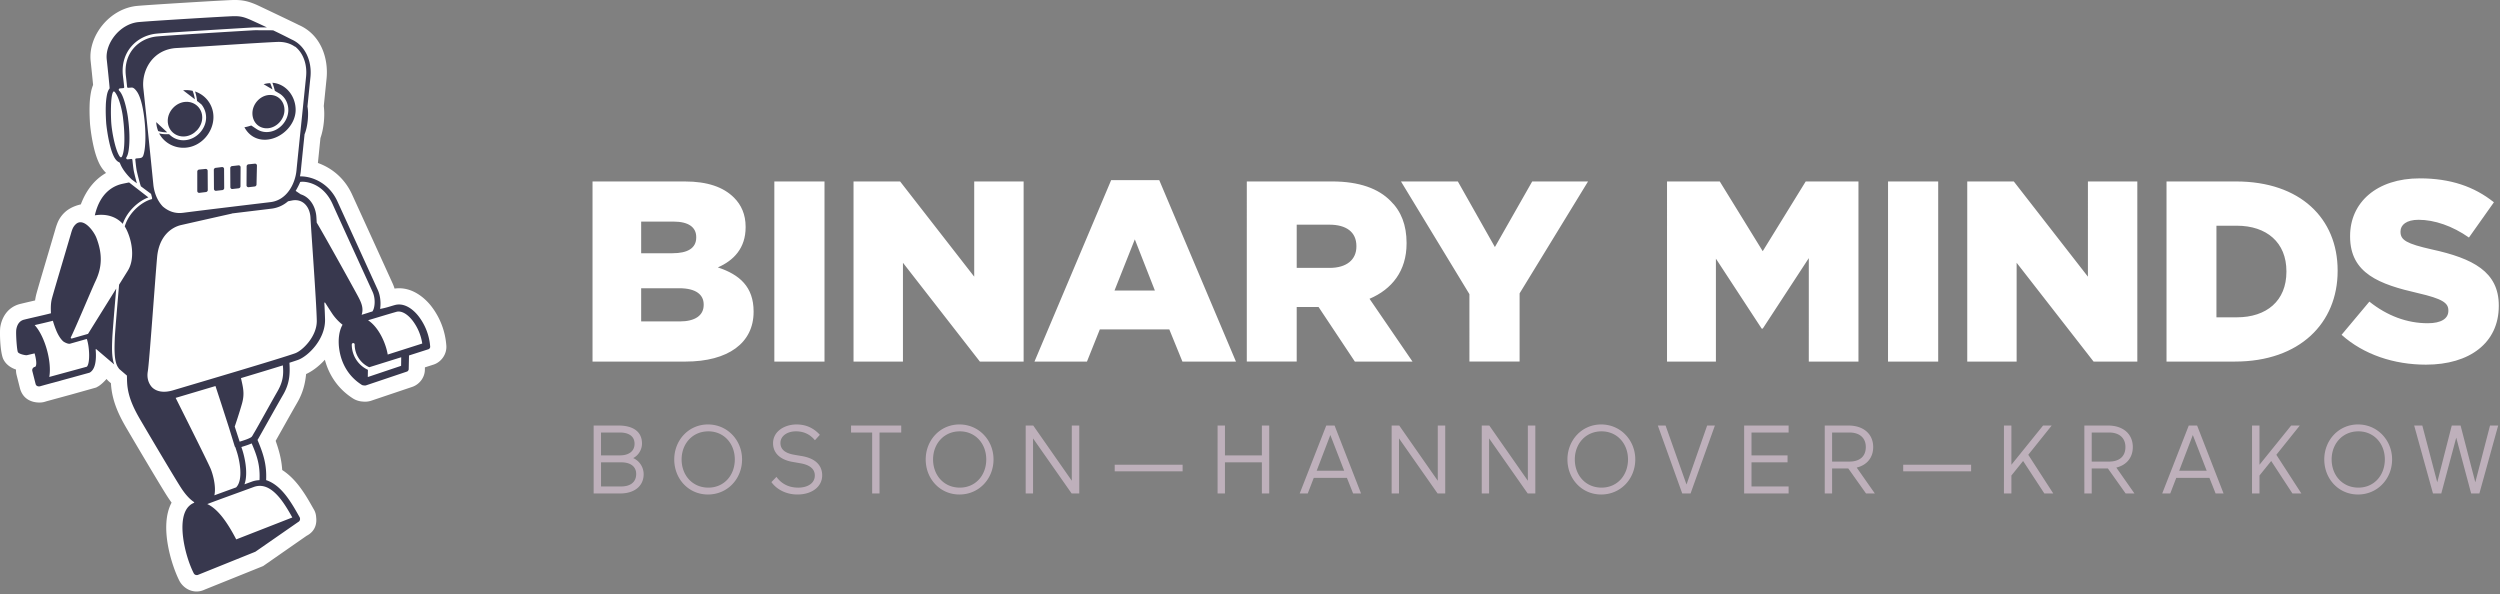
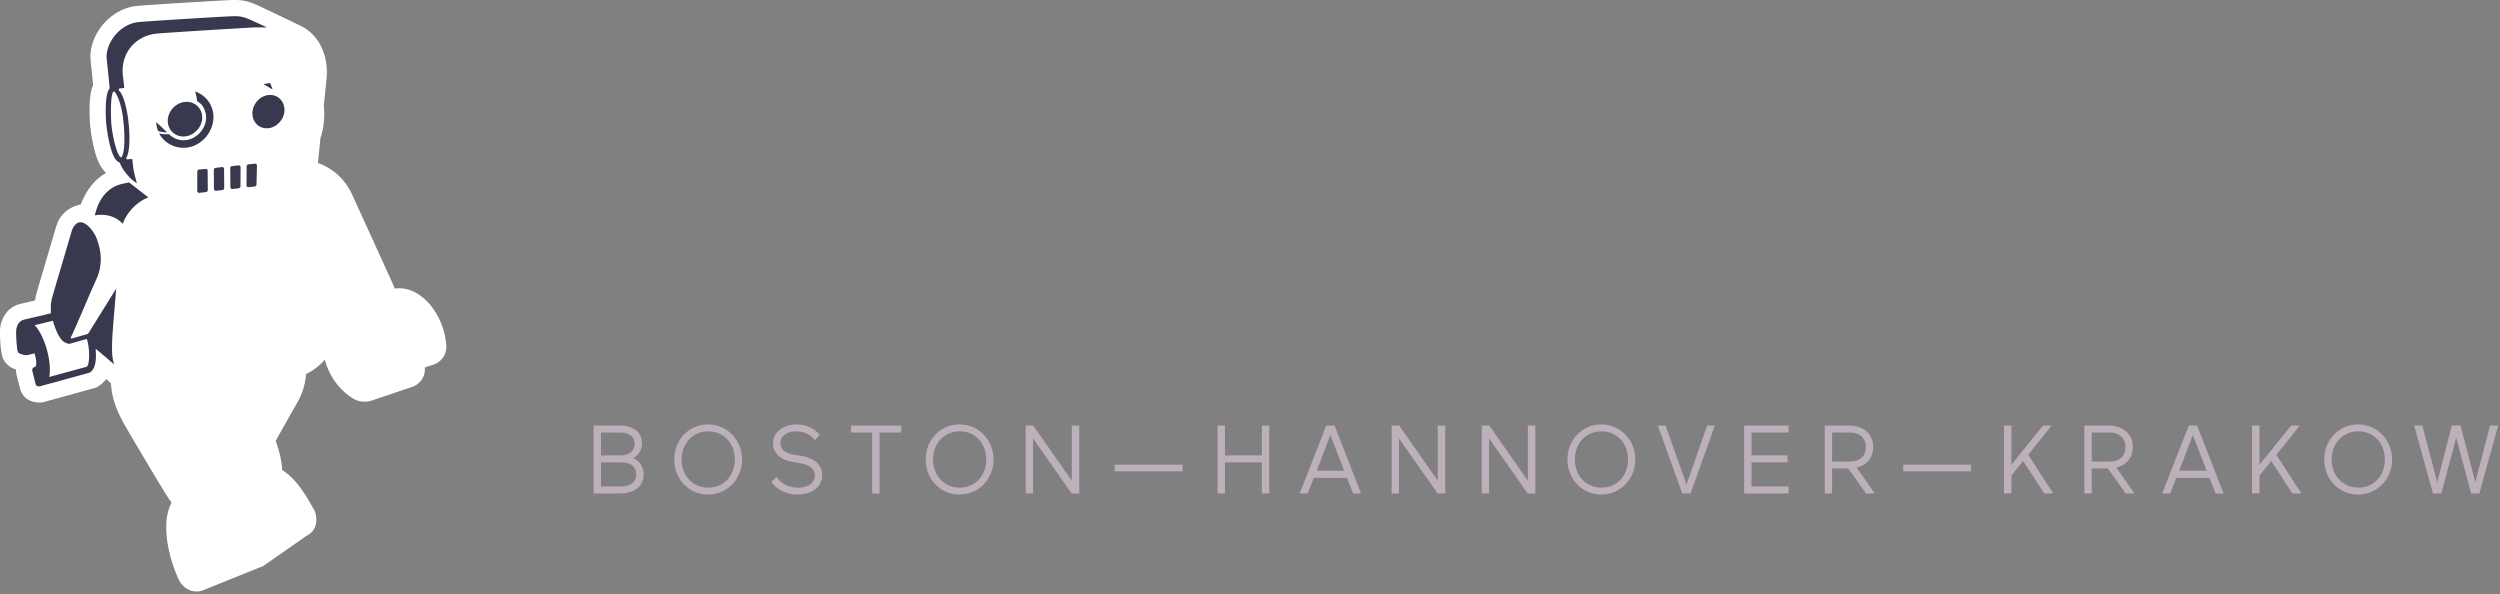
<svg xmlns="http://www.w3.org/2000/svg" viewBox="0 0 387 92" fill-rule="evenodd" clip-rule="evenodd" stroke-linejoin="round" stroke-miterlimit="2">
  <rect x="0" y="0" width="387" height="92" fill="#808080" stroke="none" />
  <g id="g31">
    <clipPath id="_clip1">
      <path d="M0 0h439.843v91.564H0z" />
    </clipPath>
    <g clip-path="url(#_clip1)" fill-rule="nonzero">
      <path id="path15" d="M96.16 75.304c1.333 0 2.322-.6 2.322-1.933 0-1.246-1.02-1.799-2.264-1.799H93.04v3.733l3.12-.001zm-3.122-8.352v3.54h2.94c1.244 0 2.251-.555 2.251-1.797 0-1.247-1.021-1.742-2.265-1.742l-2.926-.001zm-1.141-1.08h3.856c2.143 0 3.628.868 3.628 2.789 0 .899-.507 1.814-1.363 2.248a2.745 2.745 0 011.62 2.491c0 1.845-1.44 2.987-3.614 2.987h-4.127V65.872zm17.757 9.613c2.43 0 4.094-1.906 4.094-4.365 0-2.428-1.664-4.348-4.094-4.348-2.46 0-4.14 1.92-4.14 4.347 0 2.461 1.68 4.365 4.14 4.365m-.062-9.779c3.017 0 5.28 2.447 5.28 5.414 0 3.016-2.263 5.43-5.28 5.43-2.998 0-5.218-2.414-5.218-5.428 0-2.969 2.22-5.416 5.218-5.416m13.048 5.788c-1.546-.266-2.97-1.138-2.97-2.88 0-1.858 1.8-2.906 3.63-2.906 1.666 0 2.789.702 3.614 1.602l-.765.84c-.584-.702-1.471-1.377-2.939-1.377-1.365 0-2.398.733-2.398 1.797 0 1.142.944 1.638 2.232 1.846l1.036.178c1.965.316 3.196 1.307 3.196 3.003 0 1.665-1.487 2.953-3.84 2.953-1.787 0-3.24-.825-4.022-1.92l.782-.809c.642.885 1.68 1.667 3.373 1.667 1.427 0 2.565-.66 2.565-1.878 0-1.109-.93-1.665-2.205-1.889l-1.289-.227zm16.87-5.622v1.081h-3.36v9.433h-1.14v-9.433h-3.268v-1.08l7.768-.001zm9.07 9.613c2.432 0 4.094-1.904 4.094-4.364 0-2.428-1.664-4.348-4.093-4.348-2.46 0-4.14 1.92-4.14 4.347 0 2.461 1.68 4.365 4.14 4.365m-.06-9.779c3.013 0 5.277 2.447 5.277 5.414 0 3.016-2.264 5.43-5.277 5.43-3 0-5.221-2.414-5.221-5.428 0-2.969 2.22-5.416 5.221-5.416m11.396 2.16v8.52h-1.14V65.871h1.168l5.969 8.548v-8.547h1.156v10.512h-1.185l-5.968-8.519zm12.64 4.08h10.513v1.019h-10.512l-.001-1.019zm22.78-.373h-5.713v4.813h-1.142V65.871h1.142v4.621h5.713v-4.621h1.14v10.513h-1.14v-4.812zm8.485 1.303h4.26l-2.145-5.534-2.115 5.534zm6.868 3.51h-1.228l-.96-2.414h-5.129l-.931 2.413h-1.244l4.109-10.513h1.288l4.095 10.514zm5.877-8.52v8.52h-1.14V65.871h1.174l5.966 8.548v-8.547h1.155v10.512h-1.187l-5.968-8.519zm13.947 0v8.52h-1.14V65.871h1.168l5.969 8.548v-8.547h1.156v10.512h-1.185l-5.968-8.519zm17.409 7.619c2.43 0 4.094-1.904 4.094-4.364 0-2.428-1.664-4.348-4.094-4.348-2.461 0-4.14 1.92-4.14 4.347 0 2.461 1.68 4.365 4.14 4.365m-.061-9.779c3.016 0 5.28 2.447 5.28 5.414 0 3.016-2.267 5.43-5.28 5.43-2.997 0-5.22-2.414-5.22-5.428 0-2.969 2.223-5.416 5.22-5.416m16.407.166h1.198l-3.764 10.514h-1.293l-3.777-10.513h1.2l3.24 9.133 3.196-9.134zm5.725 0h6.883v1.081h-5.744v3.54h5.58v1.08h-5.58v3.733h5.744v1.08h-6.883V65.871zm13.617 1.08v4.502h2.683c1.5 0 2.533-.722 2.533-2.252 0-1.453-1.002-2.249-2.533-2.249l-2.683-.001zm2.503 5.564h-2.503v3.87h-1.14V65.871h3.659c2.356 0 3.84 1.32 3.84 3.33 0 1.635-.961 2.79-2.551 3.18l2.804 4.004h-1.364l-2.745-3.87zm8.504-.571h10.512v1.02h-10.512v-1.02zm15.595-6.073h1.153v6.073l4.904-6.072h1.336l-3.629 4.529 3.869 5.984h-1.38l-3.287-5.025-1.813 2.249v2.776h-1.155l.002-10.514zm13.585 1.08v4.502h2.687c1.498 0 2.532-.722 2.532-2.252 0-1.453-1.006-2.249-2.534-2.249l-2.685-.001zm2.504 5.564h-2.504v3.87h-1.14V65.871h3.66c2.355 0 3.84 1.32 3.84 3.33 0 1.635-.963 2.79-2.551 3.18l2.804 4.004h-1.364l-2.745-3.87zm11.036.36h4.261l-2.147-5.534-2.114 5.534zm6.869 3.51h-1.231l-.958-2.414h-5.13l-.929 2.413h-1.245l4.109-10.513h1.289l4.095 10.514zm4.408-10.514h1.155v6.073l4.904-6.072h1.334l-3.629 4.529 3.868 5.984h-1.379l-3.285-5.025-1.813 2.249v2.776h-1.155V65.871zm16.464 9.613c2.431 0 4.095-1.904 4.095-4.364 0-2.428-1.664-4.348-4.094-4.348-2.46 0-4.14 1.92-4.14 4.347 0 2.461 1.68 4.365 4.14 4.365m-.06-9.779c3.014 0 5.278 2.447 5.278 5.414 0 3.016-2.266 5.43-5.278 5.43-3 0-5.221-2.414-5.221-5.428 0-2.969 2.22-5.416 5.221-5.416m20.438.166h1.261l-2.909 10.514h-1.276l-2.308-8.64-2.311 8.64h-1.289l-2.91-10.513h1.259l2.312 8.787 2.248-8.787h1.364l2.281 8.787 2.278-8.788z" fill="#beb0bb" />
-       <path id="path15-7" d="M105.226 49.757c2.351 0 3.704-.914 3.704-2.549v-.077c0-1.518-1.193-2.512-3.784-2.512h-5.893v5.138h5.973zm-1.116-10.556c2.35 0 3.666-.796 3.666-2.429v-.08c0-1.515-1.195-2.389-3.506-2.389h-5.017v4.901l4.857-.003zm-12.386-11.11h14.3c3.505 0 5.974.874 7.605 2.509 1.116 1.115 1.793 2.589 1.793 4.501v.078c0 3.226-1.832 5.14-4.301 6.216 3.387 1.113 5.536 3.026 5.536 6.81v.079c0 4.781-3.904 7.688-10.553 7.688h-14.38V28.091zm28.144 0h7.766v27.881h-7.766V28.091zm12.258-.002h7.211l11.471 14.738V28.091h7.649v27.881h-6.773l-11.908-15.296v15.296h-7.65V28.089zm46.651 16.888l-3.107-7.925-3.146 7.927 6.253-.002zm-6.772-17.088h7.448l11.871 28.083h-8.286l-2.03-4.98h-10.755l-1.992 4.98h-8.125l11.869-28.083zm33.821 13.582c2.632 0 4.145-1.274 4.145-3.307v-.077c0-2.191-1.592-3.307-4.182-3.307h-5.059v6.691h5.096zm-12.821-13.383h13.181c4.264 0 7.209 1.115 9.081 3.027 1.636 1.593 2.471 3.744 2.471 6.492v.08c0 4.262-2.271 7.093-5.736 8.565l6.653 9.72h-8.924l-5.616-8.447h-3.385v8.444h-7.726l.001-27.881zm34.461 17.447l-10.595-17.446h8.804l5.734 10.155 5.776-10.155h8.644l-10.596 17.327v10.555h-7.767V45.535zm30.589-17.446h8.166l6.65 10.795 6.654-10.795h8.166v27.882h-7.688V39.957l-7.132 10.915h-.16l-7.088-10.833v15.933h-7.568V28.089zm34.214 0h7.765v27.884h-7.768l.003-27.884zm12.262 0h7.206l11.473 14.738V28.091h7.648v27.881h-6.772l-11.911-15.296v15.296h-7.644V28.089zm41.72 21.032c4.621 0 7.688-2.552 7.688-7.053v-.079c0-4.461-3.067-7.049-7.687-7.049h-3.146v14.181h3.145zm-10.873-21.032h10.756c9.956 0 15.733 5.735 15.733 13.782v.08c0 8.045-5.856 14.02-15.893 14.02h-10.596V28.089zm27.098 23.74l4.304-5.138c2.747 2.19 5.814 3.346 9.04 3.346 2.074 0 3.187-.718 3.187-1.912v-.08c0-1.156-.916-1.792-4.701-2.669-5.934-1.356-10.511-3.027-10.511-8.761v-.082c0-5.177 4.1-8.922 10.792-8.922 4.74 0 8.443 1.274 11.471 3.705l-3.864 5.455c-2.548-1.79-5.339-2.747-7.807-2.747-1.873 0-2.787.796-2.787 1.792v.081c0 1.274.955 1.832 4.818 2.707 6.413 1.395 10.396 3.464 10.396 8.684v.079c0 5.696-4.5 9.082-11.272 9.082-4.94 0-9.64-1.552-13.064-4.62" fill="#fff" />
      <path id="path17" d="M14.912 59.177l-.291.168-3.806 1.067-.16.045-.387.107-3.005.817-.191.052-.127.036a2.941 2.941 0 01-.562.139c-.09.012-2.134.263-2.636-1.735l-.507-2.009a2.42 2.42 0 01-.072-.637 2.082 2.082 0 00-.456-.476c-.12-.088-.227-.154-.328-.224a6.463 6.463 0 01-.524-.374 2.473 2.473 0 01-.709-.826c-.415-.808-.542-3.895-.415-4.636.204-1.203.909-2.563 2.573-2.976.76-.184 1.52-.36 2.28-.535.38-.472.484-.733.56-.964.067-.211.112-.393.16-.575.44-1.59 1.776-6.042 2.907-9.906.12-.414.227-.763.369-1.08.192-.428.462-.848.871-1.243.676-.647 1.571-.951 2.216-1.1 1.355-2.765 2.72-4.163 4.089-4.937l.423-.824c-.84-.818-1.133-1.4-1.293-1.743-.32-.706-.551-1.53-.718-2.257a26.828 26.828 0 01-.544-3.404 28.639 28.639 0 01-.066-2.764c.022-.713.086-1.429.205-2.016.049-.243.132-.588.283-.96-.04-1.256-.188-2.697-.334-4.033-.368-3.455 2.654-7.419 6.614-7.775 2.253-.197 13.53-.875 14.72-.907 1.448-.034 2.24.198 3.386.683.146.059 6.123 2.897 6.494 3.105 3.136 1.359 4.222 4.736 3.933 7.611l-.443 4.336c.187 1.408.03 3.316-.469 4.717l-.485 4.553c2.404.854 4.326 2.284 5.446 4.787 2.081 4.553 4.157 9.108 6.23 13.664.106.232.196.477.27.725 3.027.132 4.86 1.756 5.803 2.952a10.533 10.533 0 012.186 5.731c.071 1.005-.613 1.941-1.516 2.229l-1.786.571-.021.832c0 .955-.682 1.777-1.49 2.048l-6.361 2.141a2.45 2.45 0 01-.904.107l-.293-.027a2.464 2.464 0 01-.968-.329c-2.154-1.353-3.507-3.353-4.103-5.615l-.325-1.228-.855.939c-.86.943-1.831 1.66-2.681 2.051-.331.99-.498 1.752-.728 2.493a10.46 10.46 0 01-.944 2.193c-1.134 1.97-2.24 3.966-3.36 5.946.213 1.08.426 1.865.594 2.626.171.747.282 1.507.334 2.271 1.285 1.149 2.073 1.987 2.676 2.753.49.624.933 1.299 1.328 1.947.36.595.678 1.168.956 1.647.186.33.28.621.296.973.1.777-.112 1.693-1.154 2.233l-6.76 4.7-8.914 3.574c-1.238.596-2.512-.032-3.048-1.06-1.16-2.283-2.99-8.104-1.203-11.435-.103-.621-.232-.895-.347-1.113-.113-.207-.217-.36-.306-.494-.779-1.189-4.124-6.813-6.283-10.493-1.073-1.831-2.189-3.976-2.361-6.58l-.024-.463-.567-.489a2.494 2.494 0 01-.248-.271l-.813-.302c-.584.644-.902.982-1.311 1.248" fill="#fff" />
      <path id="path19" d="M41.829 12.875a3.75 3.75 0 00-1.02.16l1.374.811a7.473 7.473 0 00-.354-.971m-2.385 12.462l-.993.099a.331.331 0 00-.272.293l-.018 2.956c0 .183.152.314.339.294l.94-.111c.132-.013.265-.159.268-.284l.067-2.947v-.01a.295.295 0 00-.331-.291m-7.631.815l-1.002.098c-.139.015-.272.158-.272.294v3.018c0 .182.152.315.34.291l1.02-.124c.134-.017.266-.16.266-.293l-.018-2.996a.296.296 0 00-.334-.288m-12.81 8.5c.766-2.179 2.682-3.64 3.97-4.091l-2.99-2.317c-.333.065-.664.133-.995.204-1.428.301-3.503 1.366-4.309 4.89 1.697-.284 3.268.15 4.324 1.314m.024-10.813c-.195.682-.378.713-.736-.04-.558-1.179-.987-3.56-1.072-4.836-.06-.907-.135-3.884.261-4.672.156-.316.341.009.461.19.6.92 1.046 2.971 1.128 4.031.172 1.317.334 4.007-.042 5.327m1.386 3.962l.78.581c-.202-.72-.454-1.712-.514-2.1-.08-.514-.13-1.032-.187-1.545a.157.157 0 00-.165-.129l-.526.056c-.221.024-.336-.159-.213-.337.169-.254.272-.679.335-1.116.208-1.476.105-3.294-.086-4.759-.048-.573-.54-3.591-1.374-4.393-.16-.156-.082-.36.142-.378l.483-.037a.15.15 0 00.139-.149v-.011c-.058-.547-.12-1.094-.187-1.64-.479-3.787 2.133-6.352 5.216-6.64 1.923-.183 14.548-.937 15.084-.964.087-.003 2.515.007 1.981.004a150.36 150.36 0 00-2.594-1.196c-.97-.411-1.507-.567-2.635-.54-1.176.029-12.365.707-14.6.907-2.951.258-5.232 3.321-4.971 5.768.191 1.776.398 3.742.451 4.498-.227.271-.352.676-.425 1.05-.103.563-.16 1.135-.171 1.708-.037 1.182.047 2.346.061 2.59.022.318.187 1.743.503 3.115.16.684.356 1.373.604 1.909.193.427.475.893.893 1.061l.12.099c.214.597.574 1.143.97 1.632.273.34.574.664.885.956m21.071-7.948c1.366-.112 2.54-1.401 2.553-2.792.013-1.4-1.013-2.433-2.364-2.356-1.408.08-2.611 1.411-2.597 2.856.014 1.412 1.064 2.398 2.408 2.292M13.436 56.768l-5.809 1.584c.422-2.284-.647-6.269-2.26-8.027.941-.216 1.884-.43 2.821-.672.151.547.336 1.059.52 1.51.277.668.656 1.306 1.084 1.684.107.093.731.449 1.063.354l2.584-.732c.442 1.311.517 3.814 0 4.299m3.937-4.311c.027-.798.3-4.109.615-7.784l-4.364 7.011-2.471.708c-.159.047-.252-.063-.176-.208.28-.536 1.063-2.337 1.848-4.16.845-1.96 1.696-3.964 1.961-4.516 1.01-2.112 1.099-4.183.138-6.679-.414-1.084-2.04-3.232-3.211-2.106-.439.417-.567.874-.755 1.522-1.129 3.854-2.462 8.294-2.9 9.878-.212.766-.216 1.549-.173 2.373-1.373.351-2.763.644-4.144.984-.709.173-1.085.729-1.219 1.513-.1.59.09 3.214.24 3.507.167.324 1.246.531 1.4.483l1.188-.278c.109.38.189.767.24 1.158.034.304.027.552-.022.722-.047.158-.107.195-.174.21a.52.52 0 00-.397.626l.508 2.007c.1.4.489.401.624.381.097-.017.192-.043.285-.076l.21-.058a.436.436 0 00.117-.034l3.048-.83.383-.104c.052-.018.106-.033.161-.044l3.509-.967a.585.585 0 00.111-.061c.677-.44.861-1.452.889-2.347a9.432 9.432 0 00-.037-1.151c-.009-.082.06-.118.123-.061l2.752 2.344c-.443-1.171-.342-2.909-.307-3.963m16.081-22.92l.979-.112c.137-.013.269-.162.269-.296l-.018-2.974v-.004a.295.295 0 00-.339-.29l-.98.124c-.133.016-.267.162-.267.294l.02 2.967a.298.298 0 00.336.293" fill="#38384e" />
      <path id="path21" d="M25.88 20.484l-1.699-1.582c.021.478.125.95.307 1.393.451.136.921.2 1.392.189m2.729.635c1.439-.117 2.686-1.452 2.698-2.903.016-1.44-1.135-2.533-2.579-2.45-1.488.085-2.779 1.458-2.761 2.96.012 1.457 1.205 2.51 2.642 2.393" fill="#38384e" />
-       <path id="path23" d="M60.019 54.885c-.283-1.714-1.354-4.194-3.042-5.312 1.464-.433 2.918-.884 4.387-1.302.693-.196 1.613.226 2.484 1.334a7.772 7.772 0 011.517 3.574l-5.346 1.706zm2.072 1.747l-5.154 1.732v-.195l.014-.92a4.3 4.3 0 01-2.496-3.914.22.22 0 01.224-.227.22.22 0 01.225.227c0 1.57.929 2.916 2.253 3.513l4.951-1.547-.017 1.331zM49.027 34.461l-.044-.79c-.072-1.515-.886-3.11-2.427-3.59l-.788-.533c.236-.389.544-.98.701-1.379.598-.146 3.506.036 5.022 3.435 1.033 2.316 5.661 12.417 6.196 13.593.506 1.122.325 2.576-.054 3.03l-.176.037-.56.183-.913.285c.332-1-.04-1.864-.509-2.757-.651-1.238-5.556-10.072-6.448-11.514m-3.342 20.227c-2.277.817-14.482 4.415-18.904 5.733-1.533.458-2.589.147-3.2-.426l-.108-.111c-.537-.639-.752-1.463-.593-2.395.237-1.392 1.117-14.03 1.44-17.665.292-3.3 2.236-4.667 3.773-5 0 0 3.702-.843 7.699-1.737a.63.63 0 00.152-.05l6.052-.732a4.766 4.766 0 002.597-1.149l.652-.129c1.663-.294 2.743 1.016 2.82 2.702.09 1.899.926 13.111.972 15.91.04 2.437-2.208 4.636-3.352 5.049m-2.726 5.885c-1.058 1.84-3.224 5.787-3.604 6.395-.067.107-.127.219-.19.329a2.063 2.063 0 01-.188.294c-.1.128-.462.298-.909.462-.321.115-.644.22-.971.316l-.76-2.336c.163-.477.69-2.046 1.099-3.466.243-.835.289-1.48.229-2.12-.05-.592-.2-1.182-.361-1.916 2.435-.731 4.779-1.44 6.484-1.972.127 1.373.043 2.501-.829 4.014m-2.787 13.755a3.764 3.764 0 00-1.219.241l-1.106.403c.617-1.773-.014-4.333-.327-5.304l-.153-.469c.532-.168 1.086-.334 1.593-.559.871 2.005 1.323 3.48 1.212 5.688m2.744 2.317c.516.547.973 1.195 1.379 1.834.37.58.689 1.149.957 1.624l-8.683 3.394c-.536-1.022-1.364-2.524-2.366-3.722-.607-.72-1.323-1.391-2.12-1.746 2.078-.792 4.676-1.714 7.186-2.64 1.4-.517 2.614.156 3.647 1.258M27.192 61.591l6.163-1.832.84 2.56 1.24 3.85.89 2.891c.023.07.062.133.115.184l.221.689c.432 1.32 1.035 4.36-.108 5.515-1.164.423-2.306.837-3.368 1.229.315-1.389-.27-3.421-.609-4.186-.611-1.387-4.387-8.9-5.384-10.9m-4.996-47.876c-.325-2.899 1.507-6.097 5.165-6.28 4.292-.235 12.28-.8 15.56-.943 1.09-.046 1.994.228 2.703.715l.091.029c1.249 1.002 1.852 2.776 1.669 4.607-.299 2.973-1.299 12.563-1.489 14.544-.188 1.957-1.42 4.586-4.008 4.901-2.695.324-10.219 1.221-13.535 1.653-1.296.167-2.32-.261-3.153-.978-.928-.978-1.356-2.29-1.464-3.414a1751.79 1751.79 0 00-1.539-14.834m38.901 33.513c-.849.24-1.316.42-2.256.595.146-.91.038-2.072-.35-2.926-.534-1.176-5.174-11.357-6.23-13.662-1.274-2.854-3.84-3.919-5.694-3.934-.063.015-.134-.009-.12-.073.057-.267.097-.531.122-.783.08-.85.314-3.118.576-5.658.507-1.196.667-3.199.448-4.299l.467-4.578c.239-2.387-.765-4.863-2.931-5.804-.943-.485-1.893-.956-2.85-1.412-.587-.011-2.791-.018-2.916-.012-.535.026-13.142.781-15.063.96-2.844.268-5.256 2.621-4.809 6.146.073.595.145 1.274.186 1.675a.154.154 0 00.16.128l.506-.035c.233-.026.496.112.874.655 1.223 1.747 1.654 7.951.964 9.859-.109.301-.306.39-.617.414l-.488.044a.153.153 0 00-.133.164c.053.491.104.997.18 1.496.076.504.489 2.08.68 2.649l1.577 1.175.147.543c.053.226-.036.28-.036.28-1.251.277-3.462 1.816-4.18 4.217.136.213.265.461.394.747.907 2.068 1.056 4.514.096 6.073l-1.366 2.197c-.335 3.896-.64 7.515-.667 8.352-.035 1.12-.173 3.416.484 4.4.037.056.173.267.239.327l1.158.995c.007.413.011.801.036 1.193.142 2.156 1.063 3.989 2.118 5.784 2.142 3.649 5.462 9.235 6.236 10.415.413.633 1.117 1.602 1.992 2.184.058.041.053.101-.067.149a2.165 2.165 0 00-.659.435c-2.061 1.874-.729 7.66.686 10.44a.525.525 0 00.698.23l8.844-3.565 6.63-4.604a.506.506 0 00.28-.52.479.479 0 00-.063-.225c-.271-.471-.58-1.031-.931-1.611-.36-.589-.76-1.203-1.204-1.767-.801-1.017-1.792-1.945-3.049-2.358.109-2.4-.408-4.019-1.335-6.227a2.04 2.04 0 00.156-.249c1.284-2.26 2.54-4.542 3.838-6.79 1.026-1.781 1.046-3.322.95-4.904.574-.184 1.03-.333 1.32-.438 1.563-.56 4.243-3.183 4.192-6.244a70.078 70.078 0 00-.11-2.551c-.004-.093.088-.124.14-.044.396.624.786 1.237 1.136 1.76a7.732 7.732 0 001.545 1.635c-.54.921-.701 2.268-.539 3.588.29 2.366 1.454 4.424 3.539 5.733.019.011.147.055.171.059l.292.026a.796.796 0 00.16-.02l6.36-2.142c.12-.039.256-.223.256-.346l.049-2.145 3.019-.967c.138-.042.266-.233.26-.373a8.77 8.77 0 00-1.806-4.736c-.938-1.196-2.293-2.119-3.693-1.72" fill="#38384e" />
      <path id="path25" d="M66.52 54.635l-2.611.833-.037 1.707c0 .394-.312.794-.667.913l-6.362 2.143a1.415 1.415 0 01-.404.048l-.295-.027a1.295 1.295 0 01-.436-.148c-2.257-1.416-3.512-3.648-3.82-6.173-.149-1.206-.053-2.484.384-3.502a8.485 8.485 0 01-1.295-1.462l-.073-.112.019.608c.053 3.368-2.84 6.192-4.592 6.82-.215.078-.52.181-.898.304.062 1.478-.045 3.021-1.053 4.772-1.283 2.224-2.529 4.484-3.797 6.717.772 2.044 1.265 3.643 1.232 5.832 1.212.517 2.16 1.449 2.905 2.396.461.585.875 1.219 1.245 1.827.355.586.667 1.149.939 1.625.085.144.134.306.144.472.071.45-.163.896-.573 1.093l-6.651 4.62-8.891 3.583a1.126 1.126 0 01-1.485-.508c-1.369-2.695-3-8.935-.557-11.16l.152-.135c-.658-.614-1.184-1.357-1.511-1.857-.776-1.18-4.104-6.781-6.255-10.44-1.058-1.808-2.044-3.744-2.196-6.051a15.804 15.804 0 01-.034-.949l-.96-.827a1.704 1.704 0 01-.227-.274l-.112-.167-2.3-1.853c-.027.874-.197 2.209-1.165 2.84l-.134.074-3.66 1.03-.157.042-.384.104-3.015.824c-.082.034-.08.034-.174.047l-.167.048a1.896 1.896 0 01-.377.096c-.147.024-1.063.088-1.295-.829l-.507-2.01a1.124 1.124 0 01.58-1.268 1.26 1.26 0 00-.004-.373 4.17 4.17 0 00-.082-.496l-.584.136c-.294.091-1.74-.093-2.098-.792-.236-.467-.404-3.243-.294-3.884.154-.927.642-1.747 1.67-2 1.216-.299 2.443-.565 3.662-.867-.015-.677.022-1.37.213-2.062.44-1.587 1.772-6.03 2.901-9.886.104-.357.192-.654.315-.926.136-.308.32-.595.603-.864.957-.918 2.786-.951 2.786-.951.866-3.779 3.15-5.137 4.782-5.484l.626-.129a12.696 12.696 0 01-.433-.496c-.375-.463-.737-1-.987-1.6-.578-.356-.889-.913-1.076-1.323-.27-.592-.48-1.325-.64-2.026a26.413 26.413 0 01-.52-3.211c-.016-.247-.096-1.44-.061-2.645.02-.642.075-1.284.181-1.814.067-.329.179-.744.4-1.1-.072-.864-.257-2.642-.43-4.264-.302-2.78 2.229-6.146 5.514-6.437 2.24-.2 13.46-.875 14.643-.903 1.235-.028 1.857.15 2.887.587.142.057 6.065 2.869 6.429 3.073 2.487 1.076 3.523 3.852 3.264 6.406l-.457 4.496c.212 1.196.052 3.185-.464 4.47-.258 2.503-.487 4.725-.568 5.568l-.027.229c1.989.214 4.411 1.436 5.667 4.252 1.06 2.304 5.696 12.486 6.232 13.663.326.719.47 1.599.464 2.408.476-.12.865-.255 1.425-.413 1.779-.507 3.357.686 4.333 1.93a9.345 9.345 0 011.932 5.067c.031.427-.285.867-.676.995m.24-7.238c-1.001-1.273-3.03-3.101-5.684-2.724a6.58 6.58 0 00-.306-.813 7887.811 7887.811 0 00-6.227-13.66c-1.209-2.707-3.299-4.245-5.333-4.971l.393-3.854c.537-1.512.705-3.529.516-4.96l.433-4.255c.306-3.045-.804-6.777-4.317-8.3-.375-.206-6.381-3.06-6.529-3.122-1.211-.514-2.103-.774-3.674-.734-1.192.027-12.506.71-14.765.907-4.344.392-7.649 4.699-7.235 8.537.14 1.326.29 2.756.378 3.699a6.146 6.146 0 00-.32 1.08c-.133.705-.206 1.42-.22 2.137-.04 1.292.049 2.566.066 2.83.112 1.182.299 2.357.56 3.516.171.741.416 1.62.768 2.385a5.36 5.36 0 001.155 1.678c-1.52.86-2.98 2.387-3.907 4.864-.69.16-1.725.5-2.533 1.275a4.64 4.64 0 00-1.027 1.464 9.41 9.41 0 00-.401 1.168c-1.131 3.865-2.469 8.32-2.909 9.912a7.978 7.978 0 00-.21 1.051c-.762.178-1.526.352-2.288.538-2.034.502-2.861 2.172-3.092 3.53-.136.802-.033 4.065.48 5.066.44.867 1.246 1.328 1.946 1.567-.01.278.019.557.088.827l.506 2.009c.663 2.625 3.371 2.253 3.4 2.248.214-.029.336-.049.675-.16l.107-.032.186-.051 3.007-.82.391-.106.158-.043 3.891-1.093.381-.216c.494-.324.884-.734 1.223-1.108.08.1.2.238.332.357l.349.303.01.172c.184 2.776 1.372 5.042 2.457 6.89 2.163 3.691 5.519 9.332 6.301 10.523.164.253.379.565.62.901-1.966 3.667.036 9.796 1.196 12.078.674 1.293 2.304 2.165 3.943 1.377l9.032-3.637 6.72-4.68c1.373-.711 1.609-1.908 1.487-2.882a2.592 2.592 0 00-.387-1.256c-.28-.486-.597-1.062-.96-1.662a20.895 20.895 0 00-1.377-2.019c-.635-.805-1.462-1.685-2.528-2.369-.108-1.664-.499-3.059-1.016-4.512 1.116-1.978 2.222-3.974 3.354-5.94.92-1.594 1.23-3.062 1.36-4.404.954-.435 1.996-1.214 2.906-2.214.64 2.42 2.09 4.574 4.404 6.027a3.19 3.19 0 001.274.429l.292.026c.367.036.84-.019 1.187-.136l6.363-2.144c1.06-.354 1.96-1.411 1.96-2.695l.006-.328 1.323-.423c1.19-.38 2.088-1.6 1.993-2.938a11.28 11.28 0 00-2.333-6.11" fill="#fff" />
      <path id="path27" d="M31.193 16.176a3.22 3.22 0 01.711 2.047c-.016 1.739-1.487 3.335-3.244 3.477a3.054 3.054 0 01-2.485-.93c-.558.02-.967.016-1.547-.124.757 1.432 2.345 2.358 4.129 2.213 2.379-.192 4.259-2.356 4.283-4.691a4.149 4.149 0 00-2.849-4.005c.164.487.26.964.312 1.471.186.116.69.542.69.542m4.803 13.081l.964-.11c.133-.016.267-.158.267-.291l.017-2.964v-.003a.294.294 0 00-.336-.29l-.997.112c-.136.017-.27.162-.267.293l.017 2.964c0 .181.152.312.335.291" fill="#38384e" />
-       <path id="path29" d="M29.824 14.064a4.428 4.428 0 00-1.257-.106l-.223.018 1.824 1.394a6.332 6.332 0 00-.344-1.306m11.481 7.554c2.324-.19 4.44-2.307 4.46-4.564.023-2.151-1.496-4.092-3.6-4.24.151.407.278.824.38 1.246l.784.462c.804.533 1.312 1.469 1.303 2.544-.016 1.67-1.405 3.226-3.099 3.365a2.808 2.808 0 01-1.729-.4l-.152-.1-.749-.5c-.352.093-.7.225-1.067.263.66 1.25 1.88 2.049 3.468 1.924" fill="#38384e" />
    </g>
  </g>
</svg>